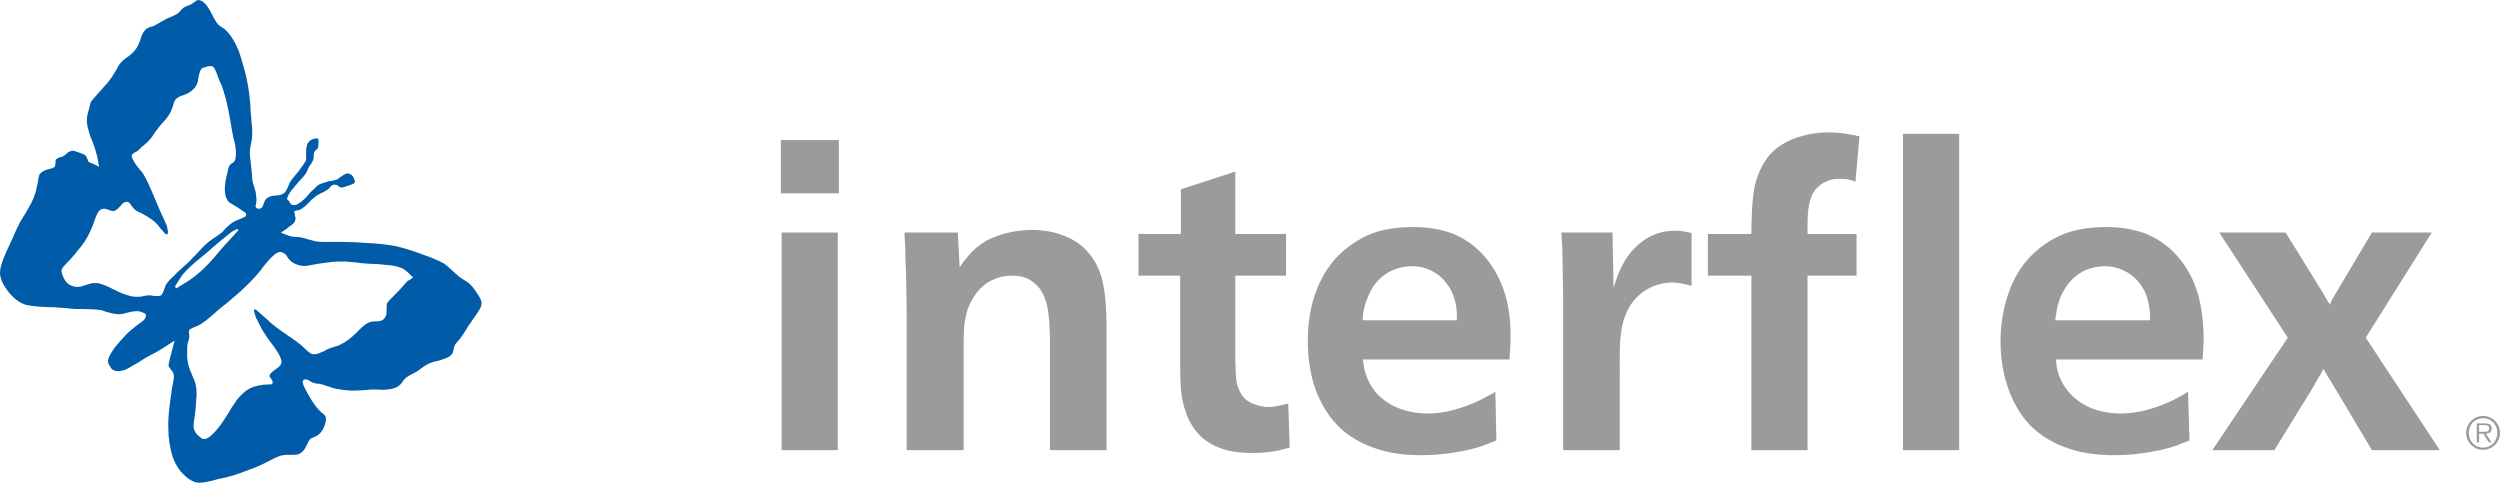
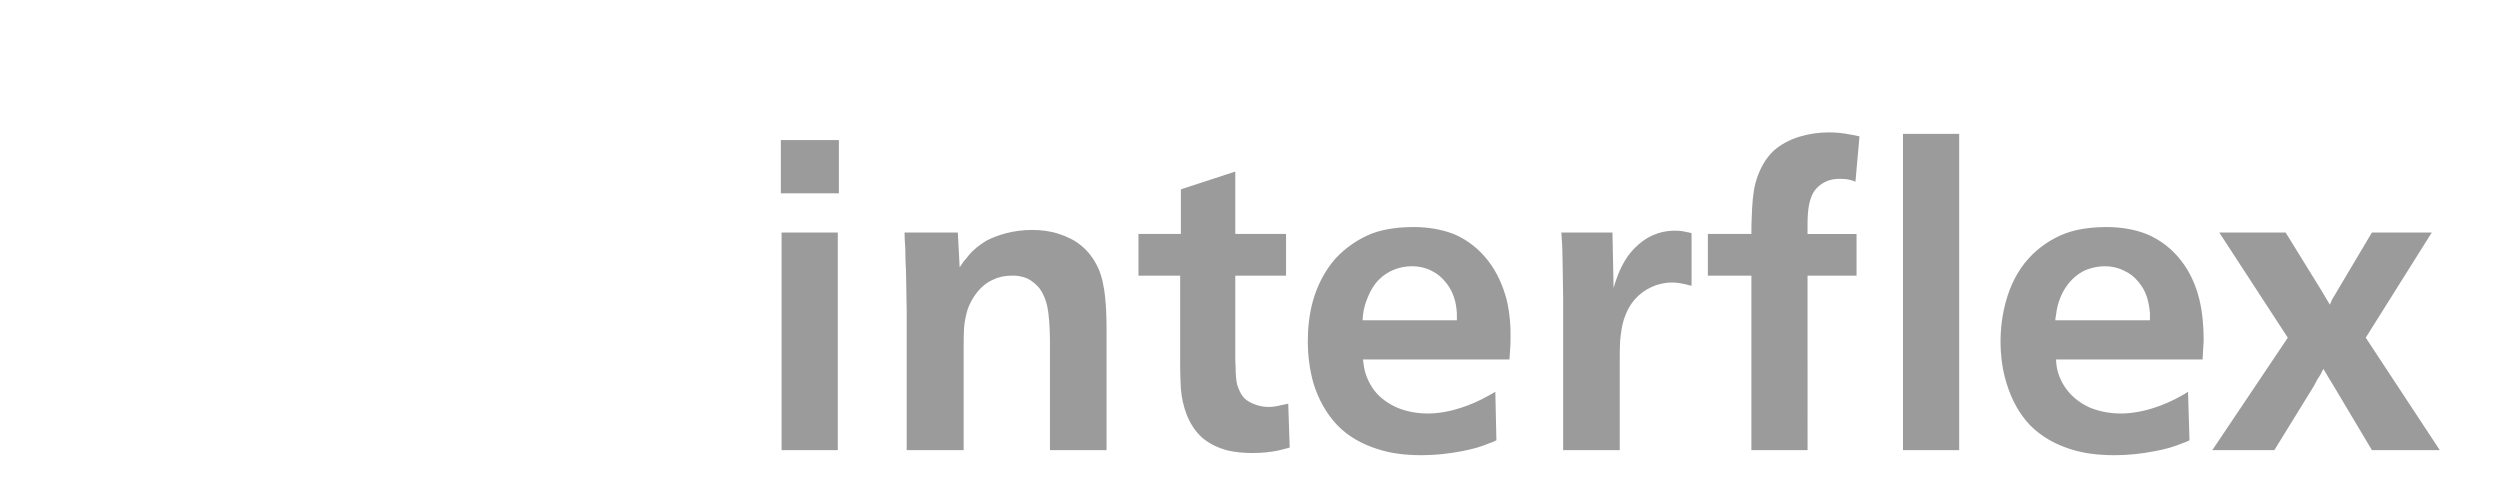
<svg xmlns="http://www.w3.org/2000/svg" version="1.1" id="Ebene_1" x="0px" y="0px" width="250px" height="48.278px" viewBox="0 0 250 48.278" enable-background="new 0 0 250 48.278" xml:space="preserve">
  <g>
    <g>
      <g>
-         <path fill="#005CA8" d="M48.127,30.103c-0.071-0.288-0.361-0.687-0.507-0.906c-0.038-0.07-0.108-0.144-0.146-0.215     c-0.145-0.182-0.288-0.401-0.472-0.546c-0.144-0.182-0.47-0.36-0.653-0.471c-0.144-0.109-0.325-0.215-0.433-0.29     c-0.219-0.184-0.473-0.435-0.689-0.616c-0.218-0.184-0.545-0.51-0.798-0.688c-0.509-0.294-1.379-0.655-1.922-0.836     c-0.763-0.29-2.032-0.725-2.867-0.905c-0.87-0.184-1.994-0.29-2.9-0.327c-0.799-0.074-1.597-0.107-2.356-0.107h-0.907h-0.762     c-0.363,0-0.835,0-1.197-0.075c-0.181-0.038-0.472-0.144-0.689-0.182c-0.217-0.071-0.58-0.182-0.834-0.215     c-0.108,0-0.29-0.038-0.397-0.038c-0.219,0-0.582-0.038-0.799-0.146l-0.653-0.251h-0.036V23.25l0.218-0.145     c0.108-0.073,0.217-0.144,0.326-0.219c0.036-0.036,0.182-0.146,0.219-0.182c0.035-0.033,0.071-0.071,0.144-0.107     c0.109-0.074,0.255-0.182,0.363-0.289c0.146-0.183,0.219-0.435,0.146-0.654l-0.109-0.472v-0.037l0.035-0.033l0.255-0.075     c0.217,0,0.435-0.107,0.581-0.252c0.218-0.145,0.397-0.327,0.579-0.509c0.109-0.108,0.255-0.29,0.362-0.364     c0.146-0.106,0.255-0.216,0.399-0.327c0.146-0.107,0.326-0.178,0.509-0.29c0.036,0,0.071-0.031,0.108-0.031     c0.182-0.113,0.472-0.257,0.616-0.364c0.037-0.038,0.072-0.107,0.108-0.146c0.072-0.075,0.146-0.146,0.218-0.219     c0.183-0.107,0.399-0.07,0.581,0c0.036,0.037,0.072,0.073,0.108,0.111c0.073,0.032,0.182,0.107,0.253,0.107     c0.074,0,0.183-0.038,0.256-0.038c0.035-0.037,0.071-0.037,0.108-0.037c0.107-0.032,0.905-0.289,0.979-0.397     c0.073-0.181-0.108-0.508-0.218-0.689c-0.145-0.146-0.326-0.253-0.508-0.253c-0.253,0.038-0.508,0.219-0.688,0.365h-0.037     c-0.071,0.07-0.181,0.145-0.253,0.216c-0.182,0.074-0.436,0.145-0.617,0.182h-0.182c-0.145,0.036-0.397,0.107-0.58,0.181h-0.036     c-0.217,0.07-0.435,0.146-0.617,0.291l-0.725,0.691c-0.108,0.144-0.29,0.321-0.398,0.471c-0.291,0.289-0.582,0.542-0.944,0.724     c-0.181,0.07-0.361,0.07-0.506,0c-0.073-0.037-0.146-0.145-0.182-0.218c-0.037-0.039-0.073-0.107-0.108-0.184     c-0.037,0-0.037,0-0.037-0.033c-0.036,0-0.108-0.037-0.108-0.074c-0.037-0.07,0-0.182,0.035-0.253     c0.11-0.289,0.254-0.509,0.436-0.728c0.073-0.069,0.145-0.177,0.218-0.253c0.035-0.037,0.072-0.107,0.109-0.144     c0.073-0.071,0.181-0.183,0.218-0.253c0.072-0.075,0.145-0.183,0.217-0.256c0.071-0.037,0.145-0.145,0.181-0.18     c0.146-0.147,0.364-0.4,0.473-0.583c0.035-0.07,0.108-0.214,0.145-0.29c0-0.074,0.072-0.181,0.108-0.252     c0.037-0.112,0.109-0.22,0.182-0.29c0.108-0.144,0.254-0.402,0.291-0.583c0-0.034,0.036-0.179,0.036-0.254v-0.144     c0-0.146,0.035-0.29,0.145-0.401c0-0.033,0.073-0.071,0.108-0.109c0.037-0.032,0.108-0.069,0.146-0.144     c0.035-0.107,0.072-0.252,0.072-0.361v-0.111c0-0.107,0.036-0.434-0.072-0.504c-0.072-0.037-0.29,0-0.398,0.033h-0.036     c-0.218,0.074-0.399,0.183-0.509,0.365c-0.108,0.107-0.146,0.29-0.182,0.472c-0.035,0.107-0.035,0.251-0.035,0.397v0.472v0.074     v0.29c-0.037,0.145-0.182,0.365-0.254,0.472c-0.037,0.037-0.037,0.037-0.037,0.07c-0.072,0.076-0.144,0.144-0.182,0.22     c-0.109,0.182-0.253,0.397-0.397,0.542c-0.145,0.181-0.688,0.799-0.799,1.055c-0.036,0.146-0.361,0.868-0.472,0.944l-0.29,0.177     c-0.18,0.074-0.397,0.111-0.616,0.111c-0.4,0-0.834,0.145-1.052,0.472c-0.037,0.071-0.108,0.253-0.146,0.328     c-0.036,0.144-0.109,0.359-0.218,0.434c-0.181,0.145-0.472,0.107-0.58-0.074c-0.037-0.07,0-0.216,0.036-0.29v-0.107     c0.072-0.257,0.037-0.508,0-0.762c0-0.257-0.108-0.616-0.182-0.836c-0.072-0.181-0.145-0.472-0.181-0.652     c-0.036-0.254-0.072-0.651-0.072-0.906c-0.037-0.183-0.037-0.435-0.073-0.618c0-0.107-0.035-0.289-0.035-0.397     c-0.037-0.326-0.108-0.761-0.074-1.054c0-0.216,0.074-0.505,0.109-0.725c0.036-0.181,0.109-0.472,0.109-0.687     c0.036-0.4,0-0.944-0.036-1.343c-0.037-0.109-0.037-0.291-0.037-0.436c-0.036-0.215-0.036-0.508-0.071-0.723     c0-0.327-0.037-0.799-0.074-1.163c-0.071-0.799-0.217-1.668-0.397-2.467c-0.219-0.799-0.436-1.666-0.726-2.465     c-0.327-0.799-0.799-1.667-1.451-2.209c-0.036,0-0.146-0.111-0.181-0.111c-0.108-0.072-0.292-0.183-0.363-0.252     c-0.182-0.183-0.362-0.472-0.472-0.691c-0.072-0.107-0.108-0.182-0.146-0.29c-0.108-0.182-0.253-0.473-0.363-0.654     c-0.253-0.397-0.651-0.906-1.123-0.869c-0.108,0.038-0.326,0.183-0.398,0.253c-0.073,0.038-0.182,0.111-0.219,0.149     c-0.108,0.07-0.289,0.106-0.397,0.178c-0.11,0.037-0.327,0.111-0.436,0.219c-0.073,0.037-0.182,0.182-0.255,0.251     c-0.071,0.076-0.18,0.22-0.29,0.291c-0.182,0.112-0.435,0.257-0.653,0.327c-0.035,0.038-0.144,0.074-0.18,0.074     c-0.256,0.107-0.472,0.216-0.688,0.36c-0.108,0.038-0.219,0.111-0.327,0.183C15.74,2.398,15.45,2.576,15.232,2.65     c-0.036,0-0.146,0.037-0.182,0.037c-0.109,0.034-0.289,0.109-0.398,0.183c-0.217,0.177-0.4,0.472-0.509,0.762     c-0.035,0.107-0.072,0.214-0.107,0.359c-0.037,0.112-0.11,0.257-0.146,0.364c-0.146,0.397-0.436,0.761-0.763,1.05     c-0.108,0.108-0.289,0.253-0.435,0.327c-0.182,0.146-0.472,0.364-0.617,0.546c-0.108,0.109-0.253,0.323-0.325,0.467     c0,0.076-0.037,0.113-0.072,0.15c-0.364,0.648-0.763,1.266-1.271,1.774c-0.181,0.22-1.195,1.308-1.342,1.561     c-0.037,0.07-0.072,0.364-0.108,0.434c0,0.037-0.037,0.145-0.037,0.182C8.886,10.921,8.85,11.03,8.85,11.098     c-0.037,0.113-0.073,0.291-0.108,0.402c-0.073,0.36-0.073,0.724,0,1.088c0.071,0.36,0.18,0.688,0.288,1.052     c0.037,0.107,0.109,0.219,0.146,0.326c0.146,0.397,0.363,0.944,0.437,1.304c0.146,0.401,0.217,1.019,0.29,1.415     c-0.145-0.071-0.327-0.182-0.472-0.252c-0.037,0-0.145-0.037-0.182-0.074c-0.109-0.033-0.29-0.107-0.398-0.183     c-0.037-0.07-0.108-0.214-0.108-0.288c-0.038-0.071-0.108-0.254-0.182-0.328c-0.182-0.178-0.799-0.36-1.052-0.435     c-0.146-0.07-0.327-0.07-0.472,0c-0.146,0.038-0.292,0.145-0.4,0.257c-0.071,0.07-0.217,0.178-0.325,0.251     c-0.073,0.038-0.218,0.075-0.29,0.075c-0.145,0.072-0.363,0.146-0.437,0.253c-0.035,0.037-0.035,0.214-0.035,0.29     c0,0.145-0.036,0.328-0.073,0.434c-0.108,0.112-0.397,0.182-0.544,0.22c-0.036,0-0.107,0.033-0.146,0.033     c-0.326,0.074-0.652,0.255-0.834,0.508c-0.071,0.146-0.108,0.438-0.145,0.581v0.11c-0.072,0.291-0.146,0.655-0.217,0.978     c-0.146,0.508-0.363,1.054-0.653,1.526C2.792,20.93,2.61,21.22,2.466,21.473c-0.146,0.182-0.29,0.509-0.436,0.69     c-0.217,0.435-0.544,1.087-0.725,1.561c-0.108,0.253-0.291,0.616-0.399,0.868C0.58,25.245,0,26.516,0,27.276     c0,0.654,0.399,1.341,0.797,1.85c0.472,0.618,1.125,1.196,1.888,1.378c0.652,0.146,1.886,0.216,2.538,0.216     c0.361,0,0.87,0.075,1.233,0.075c0.362,0.036,0.87,0.105,1.233,0.105h0.58c0.543,0,1.342,0.038,1.85,0.111     c0.108,0.035,0.435,0.146,0.544,0.179c0.253,0.075,0.651,0.183,0.942,0.22c0.291,0.036,0.579,0,0.871-0.069     c0.362-0.111,0.942-0.256,1.341-0.22c0.219,0,0.544,0.181,0.726,0.252c0.037,0.073,0.037,0.183,0.037,0.258     c0,0.144-0.11,0.288-0.219,0.396c-0.145,0.107-0.29,0.252-0.471,0.363c-0.291,0.215-0.58,0.435-0.871,0.688     c-0.253,0.22-0.508,0.472-0.725,0.729c-0.327,0.359-0.653,0.724-0.943,1.12c-0.182,0.289-0.507,0.762-0.544,1.089     c-0.036,0.22,0.072,0.471,0.218,0.653c0.073,0.146,0.145,0.252,0.289,0.327c0.146,0.07,0.364,0.145,0.545,0.108     c0.325,0,0.688-0.108,0.979-0.289c0.326-0.185,0.689-0.398,1.015-0.58c0.109-0.075,0.29-0.184,0.398-0.256     c0.255-0.18,0.618-0.361,0.871-0.505c0.327-0.145,0.762-0.402,1.053-0.582l1.232-0.797h0.037v0.032l-0.183,0.692     c-0.036,0.145-0.109,0.326-0.109,0.51c-0.036,0.033-0.036,0.106-0.071,0.177c-0.035,0.182-0.253,0.91-0.219,1.088     c0.037,0.111,0.184,0.294,0.254,0.401c0.109,0.108,0.255,0.326,0.255,0.471c0.073,0.218-0.072,0.833-0.109,1.053     c-0.072,0.29-0.109,0.652-0.146,0.942c-0.035,0.108-0.035,0.289-0.07,0.435c-0.109,0.725-0.184,1.49-0.218,2.251     c0,0.471,0,0.938,0.034,1.448c0.037,0.401,0.11,0.836,0.184,1.231c0.106,0.51,0.253,1.057,0.507,1.524     c0.217,0.4,0.472,0.799,0.797,1.088c0.4,0.402,0.943,0.798,1.488,0.835c0.508,0.038,1.486-0.219,1.958-0.363     c0.144-0.032,0.362-0.069,0.508-0.108c0.145-0.036,0.399-0.07,0.58-0.144c0.508-0.107,1.052-0.327,1.56-0.509     c0.617-0.216,1.378-0.507,1.959-0.799c0.108-0.071,0.29-0.146,0.435-0.215c0.363-0.183,0.87-0.473,1.27-0.58     c0.254-0.074,0.617-0.074,0.906-0.074h0.109c0.182,0,0.473,0,0.652-0.037c0.362-0.108,0.617-0.398,0.798-0.724     c0.037-0.107,0.072-0.221,0.146-0.29c0.073-0.182,0.182-0.401,0.326-0.546c0.073-0.034,0.219-0.108,0.291-0.145     c0.071-0.034,0.181-0.07,0.254-0.107c0.435-0.221,0.761-0.688,0.905-1.197c0.074-0.182,0.146-0.546,0.074-0.761     c-0.037-0.11-0.219-0.257-0.327-0.364c-0.037-0.036-0.146-0.075-0.183-0.145c-0.579-0.546-1.159-1.522-1.521-2.246     c-0.109-0.184-0.327-0.654-0.254-0.836c0.035-0.108,0.181-0.145,0.289-0.145c0.146,0,0.29,0.068,0.399,0.145     c0.036,0.036,0.109,0.07,0.146,0.106c0.181,0.108,0.435,0.145,0.615,0.183c0.109,0,0.255,0,0.326,0.037     c0.219,0.032,0.51,0.146,0.69,0.215c0.181,0.037,0.398,0.111,0.544,0.184c0.616,0.145,1.233,0.218,1.887,0.256     c0.325,0,0.797-0.038,1.122-0.038c0.219-0.036,0.545-0.036,0.799-0.073h0.617c0.362,0.037,0.907,0.037,1.233-0.033     c0.398-0.039,0.797-0.184,1.088-0.478c0.036-0.032,0.145-0.177,0.218-0.252c0.037-0.106,0.144-0.251,0.253-0.326     c0.108-0.145,0.362-0.252,0.508-0.36c0.036,0,0.109-0.038,0.146-0.074c0.218-0.108,0.435-0.215,0.652-0.364     c0.108-0.07,0.254-0.178,0.327-0.251c0.218-0.146,0.472-0.329,0.688-0.435c0.146-0.075,0.326-0.109,0.472-0.185     c0.145-0.036,0.327-0.068,0.472-0.105c0.182-0.075,0.435-0.111,0.58-0.183c0.326-0.108,0.689-0.252,0.871-0.545     c0.071-0.108,0.108-0.323,0.146-0.471c0.034-0.111,0.071-0.324,0.144-0.438c0.073-0.106,0.218-0.289,0.326-0.396     c0.074-0.075,0.146-0.146,0.182-0.22c0.182-0.254,0.398-0.542,0.544-0.8c0.073-0.107,0.182-0.32,0.255-0.435     c0.145-0.177,0.324-0.435,0.433-0.615c0.219-0.29,0.546-0.761,0.728-1.09C48.127,30.649,48.201,30.36,48.127,30.103      M17.372,27.604c-0.29,0.251-0.651,0.616-0.835,0.976c0,0.037-0.071,0.256-0.108,0.329c-0.072,0.181-0.18,0.544-0.363,0.651     c-0.144,0.07-0.507,0.038-0.688,0.038c-0.072-0.038-0.254-0.038-0.362-0.074c-0.183,0-0.435,0.036-0.653,0.074     c-0.073,0.032-0.218,0.07-0.325,0.07c-0.437,0.036-0.871,0-1.27-0.145c-0.436-0.108-0.907-0.328-1.307-0.543l-0.108-0.036     c-0.326-0.184-0.87-0.435-1.232-0.542c-0.291-0.113-0.618-0.113-0.944-0.077c-0.181,0.039-0.398,0.109-0.615,0.185     c-0.146,0.036-0.327,0.106-0.472,0.145c-0.327,0.069-0.69,0.036-0.979-0.108c-0.327-0.111-0.582-0.401-0.727-0.728     c-0.108-0.215-0.29-0.654-0.217-0.869c0.071-0.181,0.29-0.435,0.435-0.546c0-0.033,0.035-0.033,0.035-0.069     c0.292-0.258,0.618-0.655,0.872-0.944c0.073-0.075,0.145-0.182,0.182-0.253c0.58-0.615,1.052-1.344,1.377-2.105     c0.146-0.291,0.29-0.724,0.399-1.014c0.035-0.074,0.035-0.145,0.072-0.22c0.108-0.252,0.253-0.653,0.472-0.798     c0.145-0.146,0.398-0.146,0.58-0.108c0.109,0.037,0.218,0.07,0.29,0.108c0.146,0.036,0.326,0.111,0.435,0.111     c0.184,0,0.364-0.149,0.472-0.257c0.073-0.07,0.146-0.145,0.219-0.215c0.071-0.075,0.146-0.183,0.217-0.257     c0.146-0.144,0.398-0.251,0.58-0.183c0.146,0.075,0.29,0.257,0.363,0.402c0.073,0.07,0.146,0.182,0.218,0.252     c0.146,0.182,0.399,0.327,0.616,0.401c0.072,0.033,0.145,0.07,0.218,0.107c0.615,0.327,1.379,0.799,1.74,1.377l0.58,0.655     l0.109,0.036h0.074c0.108-0.074,0.071-0.363,0.034-0.471c-0.034-0.29-0.108-0.546-0.253-0.763c0-0.036-0.036-0.073-0.036-0.111     c-0.217-0.434-0.473-1.051-0.689-1.522c-0.218-0.542-1.196-2.937-1.597-3.373c-0.289-0.326-1.16-1.339-0.979-1.741     c0.038-0.037,0.255-0.183,0.291-0.216c0.072-0.037,0.181-0.074,0.217-0.111c0.109-0.07,0.218-0.177,0.328-0.29     c0.035-0.038,0.107-0.107,0.144-0.145c0.072-0.07,0.182-0.144,0.256-0.216c0.145-0.111,0.361-0.292,0.47-0.437     c0.182-0.179,0.399-0.473,0.508-0.688c0.109-0.144,0.255-0.364,0.363-0.471c0.108-0.183,0.325-0.402,0.434-0.546     c0.11-0.109,0.256-0.291,0.363-0.398c0.256-0.327,0.509-0.691,0.617-1.052c0.036-0.074,0.072-0.218,0.109-0.288     c0.036-0.183,0.108-0.439,0.218-0.584c0.071-0.144,0.253-0.251,0.398-0.327c0.145-0.07,0.326-0.144,0.471-0.178     c0.037-0.037,0.147-0.074,0.183-0.074c0.362-0.146,0.653-0.364,0.906-0.655c0.218-0.251,0.327-0.616,0.363-0.976     c0.035-0.219,0.144-0.761,0.327-0.944c0.071-0.074,0.361-0.144,0.506-0.181c0.037,0,0.037,0,0.073-0.037     c0.144,0,0.435-0.072,0.544,0.037c0.145,0.068,0.29,0.433,0.363,0.616c0.071,0.215,0.181,0.509,0.254,0.69     c0.071,0.179,0.182,0.398,0.253,0.543c0.254,0.723,0.472,1.485,0.617,2.213c0.071,0.398,0.181,0.943,0.253,1.303     c0.074,0.546,0.219,1.308,0.327,1.816c0.181,0.58,0.435,1.921,0,2.392l-0.108,0.037c-0.074,0.07-0.219,0.145-0.255,0.215     c-0.072,0.076-0.146,0.256-0.181,0.401v0.033c-0.036,0.149-0.073,0.364-0.108,0.475c-0.073,0.253-0.146,0.614-0.182,0.869     c-0.037,0.365-0.073,0.762,0,1.126c0.036,0.36,0.217,0.726,0.507,0.906l0.727,0.435l0.797,0.542l0.072,0.148l-0.035,0.146     c-0.037,0.107-0.398,0.252-0.509,0.29c-0.036,0-0.071,0-0.071,0.033c-0.363,0.111-0.688,0.292-0.98,0.509     c-0.145,0.107-0.361,0.325-0.471,0.435c-0.109,0.111-0.254,0.255-0.326,0.364c-0.218,0.182-0.545,0.398-0.762,0.542     c-0.182,0.11-0.437,0.293-0.616,0.438c-0.4,0.327-0.872,0.831-1.233,1.233c-0.219,0.214-0.507,0.541-0.726,0.761     c-0.217,0.182-0.472,0.434-0.688,0.616C17.916,27.059,17.627,27.315,17.372,27.604 M17.697,28.8l-0.07,0.036l-0.073-0.074     l-0.036-0.106l0.036-0.108l0.653-1.018c0.544-0.654,1.195-1.232,1.885-1.775c0.362-0.289,0.907-0.765,1.27-1.088     c0.508-0.438,1.307-1.09,1.813-1.49l0.473-0.251h0.109l0.072,0.037l0.036,0.032l-0.036,0.038l-0.69,0.762     c-0.579,0.616-1.123,1.232-1.667,1.886c-0.726,0.869-1.56,1.668-2.504,2.322L17.697,28.8z M41.271,27.75v0.032l-0.325,0.22     c-0.182,0.073-0.29,0.181-0.398,0.324l-0.037,0.039c-0.145,0.182-0.361,0.396-0.507,0.58c-0.146,0.145-1.197,1.195-1.307,1.377     c-0.036,0.107-0.036,0.473-0.036,0.578c0,0.146,0,0.44-0.035,0.581c-0.073,0.255-0.255,0.509-0.509,0.584     c-0.145,0.069-0.362,0.069-0.544,0.069c-0.107,0-0.289,0-0.399,0.036c-0.29,0.038-0.579,0.22-0.798,0.398     c-0.253,0.22-0.472,0.438-0.688,0.654c-0.035,0.037-0.035,0.074-0.073,0.074c-0.472,0.472-1.016,0.906-1.632,1.194     c-0.108,0.076-0.436,0.146-0.544,0.184c-0.181,0.069-0.435,0.145-0.616,0.217c-0.108,0.034-0.29,0.147-0.398,0.218     c-0.146,0.036-0.327,0.145-0.436,0.181c-0.255,0.108-0.544,0.184-0.798,0.108c-0.29-0.108-0.798-0.618-1.015-0.831     c-0.327-0.291-0.799-0.617-1.124-0.837c-0.11-0.072-0.292-0.182-0.364-0.253c-0.508-0.327-1.559-1.088-1.921-1.488l-1.162-1.015     l-0.073-0.037h-0.035l-0.073,0.037l-0.034,0.071c0,0.074,0.107,0.435,0.143,0.509c0.037,0.181,0.11,0.327,0.219,0.51     c0.145,0.289,0.291,0.578,0.437,0.867c0.288,0.435,0.615,0.98,0.942,1.378c0.326,0.435,1.051,1.378,1.015,1.925     c0,0.182-0.182,0.396-0.327,0.51c-0.108,0.07-0.182,0.144-0.289,0.214c-0.218,0.146-0.581,0.402-0.581,0.654     c0,0.037,0.108,0.183,0.146,0.252c0.036,0.036,0.108,0.111,0.108,0.144c0.071,0.146,0.108,0.291,0,0.402     c-0.038,0.032-0.218,0.032-0.291,0.032h-0.072c-0.326,0-0.651,0.038-0.979,0.113c-0.036,0-0.108,0-0.144,0.036     c-0.437,0.07-0.871,0.289-1.233,0.579c-0.4,0.327-0.764,0.725-1.052,1.196c-0.218,0.29-0.437,0.655-0.617,0.979     c-0.108,0.147-0.219,0.361-0.327,0.51c-0.361,0.579-0.798,1.159-1.306,1.63c-0.254,0.254-0.58,0.472-0.905,0.398     c-0.108-0.034-0.292-0.179-0.363-0.252c-0.037-0.038-0.072-0.077-0.108-0.077c-0.219-0.213-0.363-0.471-0.436-0.724     c-0.036-0.362,0.035-0.906,0.108-1.231c0.072-0.472,0.108-1.126,0.146-1.597c0-0.145,0-0.29,0.036-0.435     c0-0.361,0-0.8-0.109-1.159c-0.036-0.22-0.181-0.546-0.289-0.761c-0.036-0.075-0.073-0.184-0.11-0.289     c-0.253-0.51-0.397-1.09-0.435-1.634v-0.473v-0.108v-0.146c0-0.181,0-0.433,0.037-0.615c0-0.075,0.071-0.182,0.071-0.258     c0.037-0.107,0.109-0.321,0.109-0.469c0-0.034,0-0.181-0.036-0.254c0-0.107-0.036-0.327,0.036-0.398     c0.072-0.144,0.508-0.287,0.689-0.363c0.579-0.183,1.668-1.162,2.103-1.559c0.254-0.217,0.653-0.542,0.944-0.763     c0.217-0.182,0.506-0.435,0.725-0.617c0.907-0.76,1.922-1.74,2.648-2.646c0.362-0.51,1.197-1.56,1.741-1.813     c0.253-0.107,0.543,0,0.76,0.184c0.073,0.07,0.183,0.214,0.218,0.325c0.073,0.071,0.11,0.18,0.182,0.216     c0.219,0.256,0.544,0.435,0.834,0.51c0.29,0.106,0.581,0.144,0.87,0.106c0.218-0.037,0.437-0.07,0.618-0.106     c0.181-0.039,0.398-0.075,0.579-0.108l1.379-0.182c0.399-0.039,0.834-0.039,1.232-0.039c0.363,0.039,0.907,0.075,1.307,0.109     c0.144,0.037,0.398,0.075,0.58,0.075c0.398,0.036,0.979,0.069,1.341,0.069c0.255,0.036,0.544,0.036,0.798,0.075     c0.653,0.036,1.67,0.181,2.14,0.615l0.652,0.616V27.75z" />
-       </g>
+         </g>
      <g>
        <path fill-rule="evenodd" clip-rule="evenodd" fill="#9C9B9B" d="M83.889,19.333h-5.804v-5.329h5.804V19.333z M83.78,45.011     h-5.622v-21.76h5.622V45.011z M95.783,23.251l0.182,3.479c0.109-0.144,0.253-0.359,0.362-0.541     c0.182-0.184,0.363-0.435,0.544-0.654c0.473-0.58,1.088-1.051,1.741-1.451c0.618-0.329,1.305-0.58,1.996-0.763     c0.832-0.214,1.739-0.327,2.609-0.327c0.907,0,1.815,0.113,2.684,0.401c0.799,0.254,1.561,0.618,2.214,1.159     c0.725,0.582,1.305,1.378,1.703,2.251c0.4,0.869,0.582,1.919,0.689,2.863c0.109,1.018,0.146,2.106,0.146,3.082v12.26h-5.658     V34.06c0-0.548-0.035-1.341-0.072-1.925c-0.037-0.504-0.108-1.089-0.217-1.594c-0.146-0.582-0.363-1.161-0.727-1.671     c-0.325-0.397-0.725-0.761-1.233-1.015c-0.507-0.219-1.087-0.326-1.632-0.289c-0.652,0-1.306,0.145-1.884,0.435     c-0.618,0.291-1.125,0.724-1.525,1.232c-0.398,0.51-0.725,1.088-0.943,1.704c-0.181,0.618-0.325,1.309-0.361,1.925     c-0.035,0.543-0.035,1.304-0.035,1.851v10.298H90.67V31.19l-0.037-2.209l-0.035-1.994c-0.038-0.363-0.073-1.887-0.073-2.252     c-0.035-0.396-0.071-1.086-0.071-1.484H95.783z M128.824,40.367l0.146,4.391c-0.291,0.072-0.8,0.216-1.126,0.289     c-0.87,0.182-1.74,0.254-2.646,0.254c-0.798,0-1.633-0.072-2.431-0.254c-0.943-0.251-1.813-0.654-2.539-1.27     c-0.689-0.616-1.231-1.452-1.56-2.321c-0.325-0.835-0.507-1.705-0.58-2.574c-0.036-0.615-0.072-1.56-0.072-2.212v-9.104h-4.17     v-4.171h4.242v-4.46l5.441-1.779v6.239h5.076v4.171h-5.076v7.939c0,0.402,0,0.911,0.035,1.308c0,0.509,0.036,1.163,0.146,1.632     c0.145,0.476,0.363,0.98,0.689,1.344c0.326,0.327,0.761,0.542,1.196,0.687c0.398,0.146,0.834,0.22,1.27,0.22     s0.833-0.074,1.269-0.184C128.315,40.476,128.605,40.406,128.824,40.367 M149.533,39.173l0.108,4.857     c-0.181,0.075-0.434,0.219-0.617,0.257c-0.908,0.396-1.885,0.654-2.827,0.83c-1.343,0.259-2.685,0.402-4.026,0.402     c-1.487,0-3.01-0.144-4.426-0.617c-1.488-0.471-2.9-1.231-3.989-2.358c-1.123-1.161-1.923-2.647-2.394-4.169     c-0.399-1.379-0.58-2.832-0.58-4.245c0-1.341,0.146-2.72,0.508-4.026c0.435-1.557,1.197-3.045,2.251-4.242     c1.05-1.126,2.317-1.995,3.732-2.54c1.307-0.472,2.756-0.616,4.136-0.616c1.342,0,2.72,0.219,3.952,0.69     c1.379,0.579,2.575,1.523,3.482,2.719c0.869,1.126,1.45,2.466,1.813,3.812c0.326,1.34,0.435,2.755,0.398,4.095     c0,0.546-0.072,1.379-0.108,1.925h-14.651c0.035,0.215,0.072,0.541,0.108,0.761c0.146,0.833,0.508,1.63,1.015,2.321     c0.617,0.799,1.451,1.379,2.395,1.774c0.906,0.365,1.957,0.546,2.938,0.546c1.161,0,2.284-0.218,3.373-0.578     c0.907-0.294,1.813-0.689,2.647-1.162C148.988,39.499,149.314,39.316,149.533,39.173 M145.688,32.026h-9.431     c0-0.144,0.039-0.363,0.039-0.507c0.072-0.655,0.254-1.269,0.507-1.851c0.254-0.618,0.616-1.233,1.088-1.704     c0.435-0.436,0.979-0.8,1.559-1.015c0.544-0.22,1.162-0.326,1.777-0.326c0.652,0,1.307,0.144,1.887,0.435     c0.543,0.255,1.052,0.652,1.45,1.162c0.363,0.435,0.654,0.944,0.837,1.522c0.178,0.508,0.252,1.05,0.287,1.598V32.026z      M161.974,45.011h-5.658V29.814l-0.036-2.321c0-0.473-0.036-1.561-0.036-2.065c0-0.509-0.036-1.127-0.073-1.634l-0.036-0.543     h5.112l0.111,5.549c0.106-0.396,0.29-0.944,0.435-1.307c0.253-0.651,0.578-1.268,0.942-1.813c0.435-0.615,0.942-1.125,1.522-1.56     c0.473-0.365,1.017-0.616,1.56-0.799c0.545-0.182,1.126-0.253,1.669-0.253c0.398,0,0.836,0.039,1.196,0.146     c0.146,0,0.326,0.073,0.473,0.106v5.259c-0.182-0.033-0.437-0.107-0.581-0.145c-0.473-0.106-0.943-0.183-1.378-0.183     c-0.579,0-1.124,0.112-1.667,0.294c-0.581,0.217-1.16,0.543-1.632,0.977c-0.618,0.547-1.09,1.27-1.38,2.068     c-0.326,0.799-0.435,1.742-0.509,2.574c-0.034,0.615-0.034,1.308-0.034,1.886V45.011z M180.757,45.011h-5.617V27.566h-4.354     v-4.171h4.354c0-0.509,0-1.233,0.036-1.742c0.034-1.05,0.107-2.32,0.36-3.301c0.326-1.233,0.906-2.392,1.813-3.265     c0.728-0.648,1.634-1.122,2.577-1.411c0.943-0.29,1.958-0.438,2.97-0.438c0.729,0,1.453,0.075,2.146,0.219     c0.251,0.038,0.649,0.108,0.905,0.183l-0.401,4.534c-0.146-0.074-0.36-0.147-0.543-0.182c-0.365-0.106-0.728-0.106-1.088-0.106     c-0.435,0-0.836,0.069-1.194,0.214c-0.439,0.183-0.801,0.435-1.092,0.762c-0.4,0.434-0.615,1.051-0.727,1.635     c-0.106,0.542-0.146,1.265-0.146,1.849v1.051h4.9v4.171h-4.9V45.011z M195.918,45.011H190.3V13.387h5.618V45.011z      M218.804,39.173l0.145,4.857c-0.178,0.075-0.435,0.219-0.618,0.257c-0.905,0.396-1.886,0.654-2.861,0.83     c-1.309,0.259-2.647,0.402-4.025,0.402c-1.454,0-3.014-0.144-4.43-0.617c-1.483-0.471-2.862-1.231-3.986-2.358     c-1.127-1.161-1.889-2.647-2.359-4.169c-0.435-1.379-0.616-2.832-0.616-4.245c0-1.341,0.182-2.72,0.546-4.026     c0.434-1.557,1.159-3.045,2.246-4.242c1.02-1.126,2.287-1.995,3.737-2.54c1.308-0.472,2.757-0.616,4.133-0.616     c1.309,0,2.723,0.219,3.919,0.69c1.413,0.579,2.611,1.523,3.517,2.719c0.873,1.126,1.451,2.466,1.779,3.812     c0.326,1.34,0.436,2.755,0.436,4.095c-0.038,0.546-0.075,1.379-0.109,1.925h-14.654c0,0.215,0.037,0.541,0.073,0.761     c0.146,0.833,0.51,1.63,1.051,2.321c0.618,0.799,1.451,1.379,2.359,1.774c0.943,0.365,1.956,0.546,2.974,0.546     c1.127,0,2.286-0.218,3.374-0.578c0.906-0.294,1.813-0.689,2.646-1.162C218.261,39.499,218.621,39.316,218.804,39.173      M214.995,32.026h-9.465c0-0.144,0.038-0.363,0.07-0.507c0.073-0.655,0.219-1.269,0.472-1.851     c0.255-0.618,0.652-1.233,1.126-1.704c0.433-0.436,0.942-0.8,1.521-1.015c0.584-0.22,1.201-0.326,1.78-0.326     c0.654,0,1.304,0.144,1.886,0.435c0.58,0.255,1.09,0.652,1.486,1.162c0.364,0.435,0.653,0.944,0.836,1.522     c0.144,0.508,0.252,1.05,0.288,1.598V32.026z M243.977,45.011h-6.786l-3.914-6.565l-0.402-0.651     c-0.07-0.144-0.182-0.288-0.252-0.435c-0.106-0.144-0.182-0.326-0.29-0.472l-0.289,0.581l-0.327,0.508l-0.325,0.616l-3.956,6.418     h-6.203l7.547-11.242l-6.854-10.518h6.636l3.629,5.875l0.29,0.505l0.289,0.473l0.219,0.365c0.07-0.147,0.145-0.365,0.215-0.51     c0.108-0.179,0.22-0.362,0.327-0.543l0.363-0.616l3.299-5.549h5.986l-6.604,10.518L243.977,45.011z" />
-         <path fill="#9C9B9B" d="M248.308,44.76c-0.823,0-1.427-0.643-1.427-1.475c0-0.821,0.604-1.464,1.427-1.464     c0.825,0,1.423,0.643,1.423,1.464C249.73,44.117,249.133,44.76,248.308,44.76 M248.308,44.982c0.937,0,1.692-0.758,1.692-1.697     c0-0.929-0.756-1.689-1.692-1.689c-0.936,0-1.693,0.761-1.693,1.689C246.614,44.225,247.372,44.982,248.308,44.982      M248.584,43.363c0.331-0.012,0.593-0.15,0.593-0.519c0-0.313-0.171-0.501-0.67-0.501h-0.828v1.892h0.23v-0.872h0.427     l0.543,0.872h0.276L248.584,43.363z M247.909,43.178V42.51h0.546c0.23,0,0.472,0.036,0.472,0.331c0,0.383-0.393,0.337-0.66,0.337     H247.909z" />
      </g>
    </g>
  </g>
</svg>